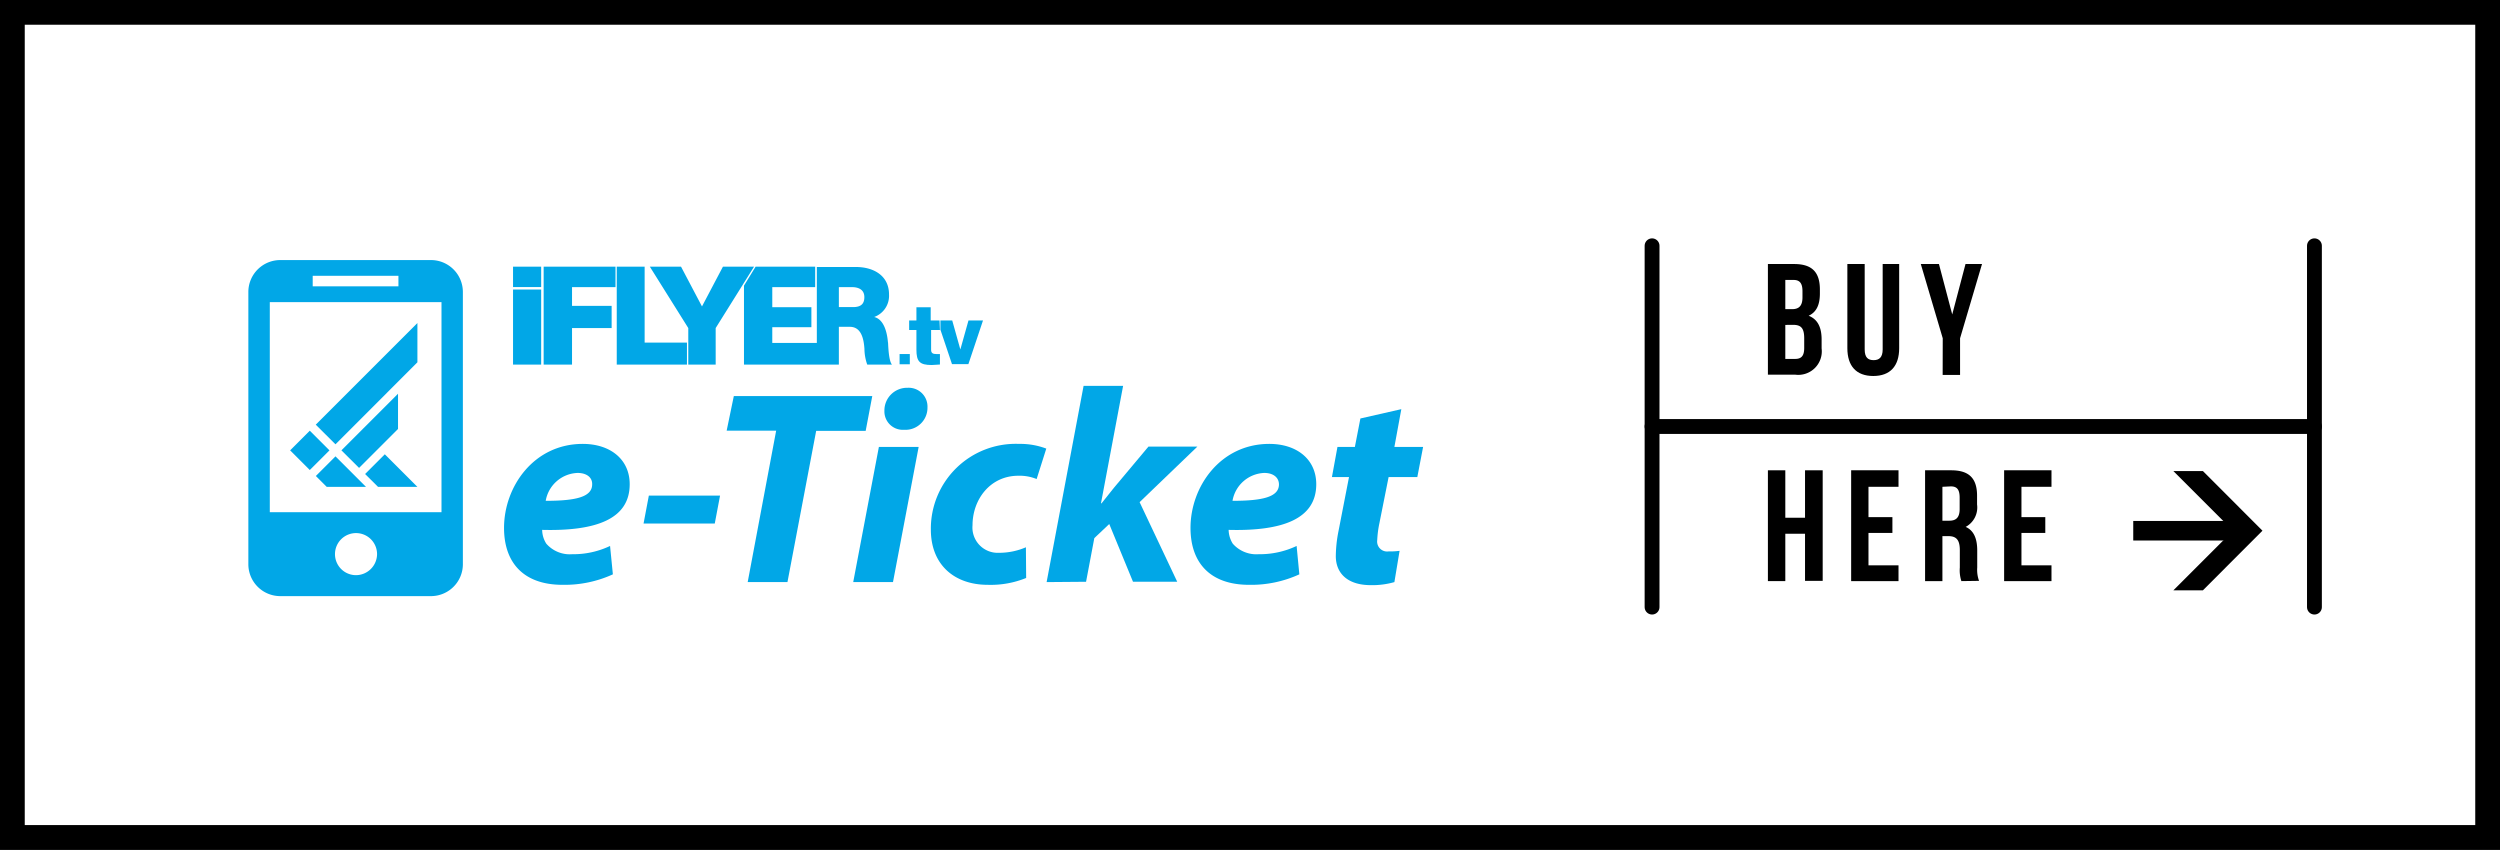
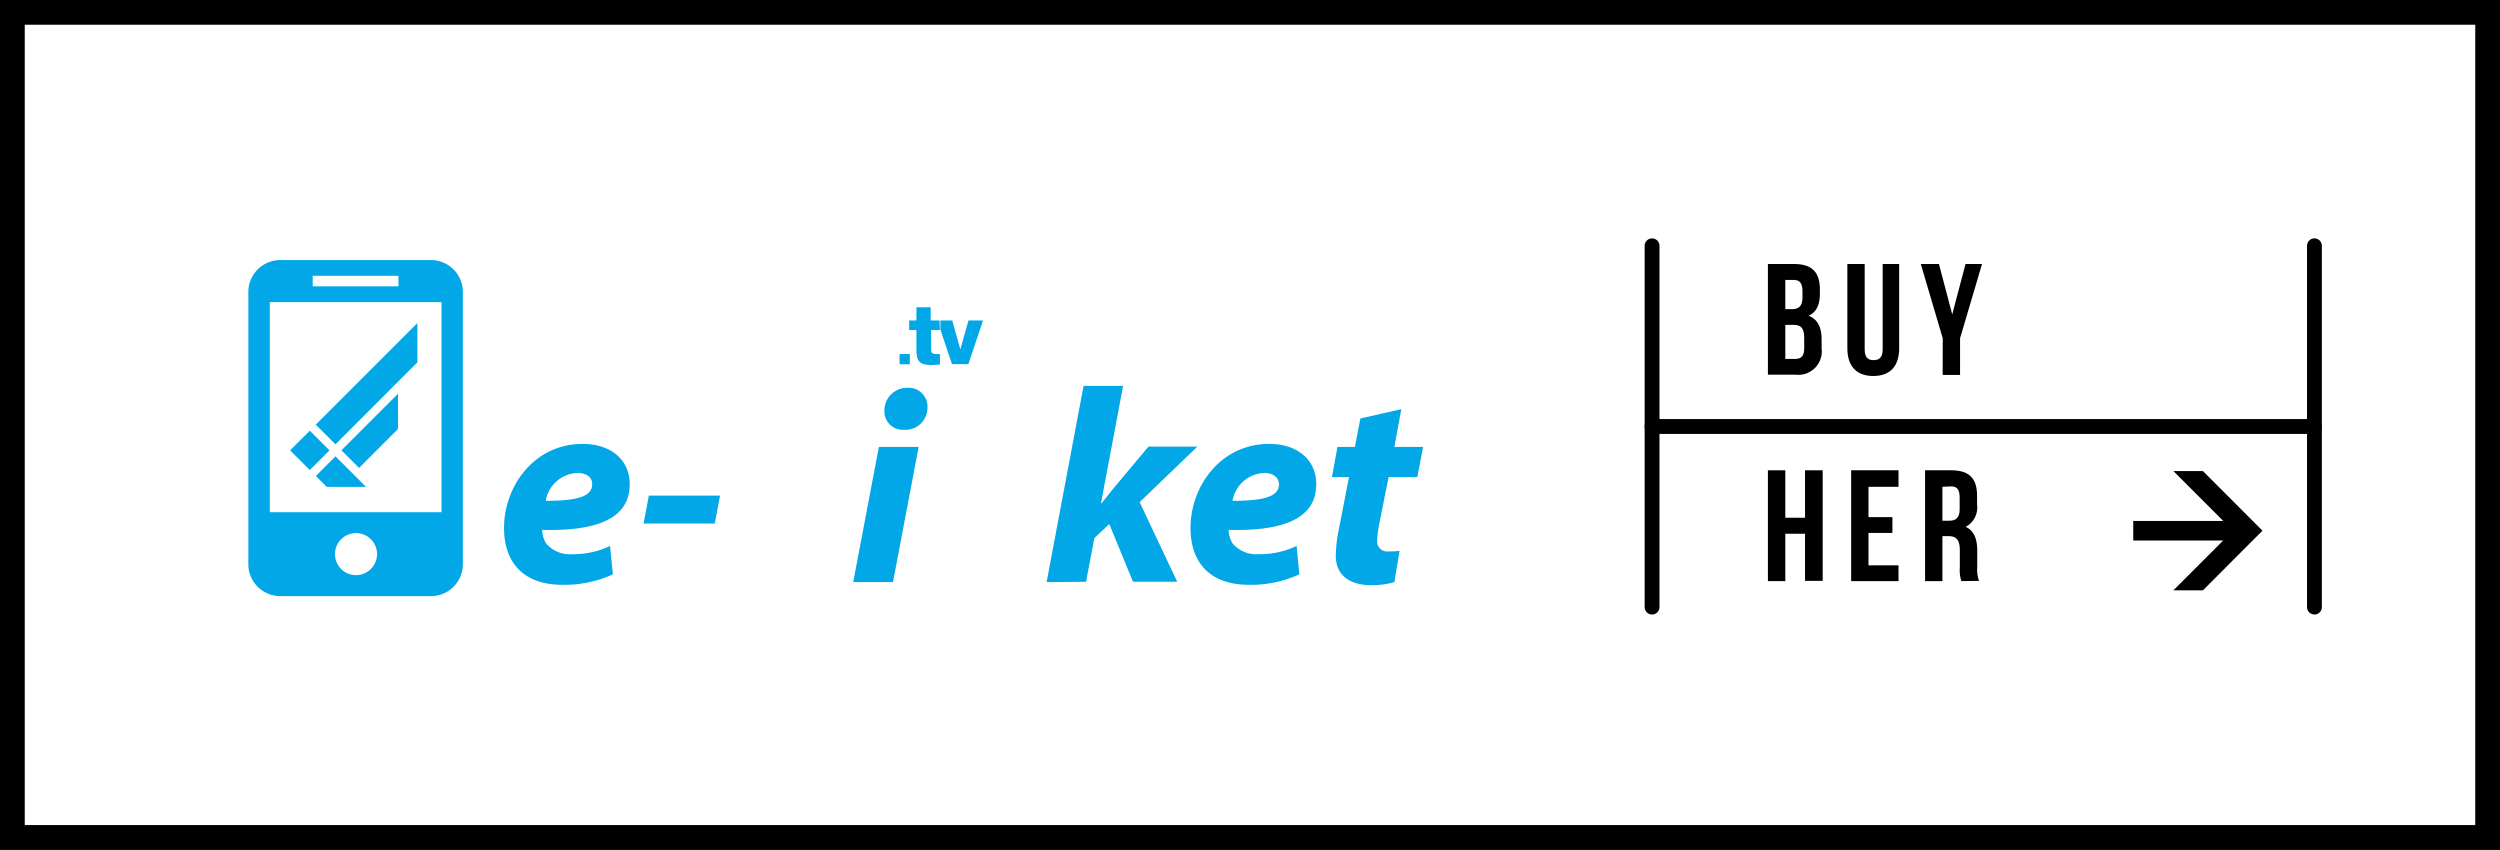
<svg xmlns="http://www.w3.org/2000/svg" viewBox="0 0 303 103">
  <rect x="0" y="0" width="303" height="103" fill="#333333" stroke="none" />
  <defs>
    <style>.cls-1{fill:#fff;stroke-miterlimit:10;stroke-width:3px;}.cls-1,.cls-2{stroke:#000;}.cls-2{fill:none;stroke-linecap:round;stroke-linejoin:round;stroke-width:1.8px;}.cls-3{fill:#01a7e7;}</style>
  </defs>
  <title>bnr_eticket</title>
  <g id="レイヤー_2" data-name="レイヤー 2">
    <g id="レイヤー_5" data-name="レイヤー 5">
      <rect class="cls-1" x="1.5" y="1.5" width="300" height="100" />
      <path d="M220.57,35.09v.48c0,1.38-.42,2.26-1.36,2.7,1.13.44,1.57,1.46,1.57,2.87v1.09a2.85,2.85,0,0,1-3.2,3.18h-3.31V32h3.18C219.63,32,220.57,33,220.57,35.09Zm-4.19-1.16v3.54h.82c.78,0,1.26-.35,1.26-1.42V35.3c0-.95-.32-1.37-1.07-1.37Zm0,5.45V43.5h1.2c.71,0,1.09-.33,1.09-1.32V41c0-1.25-.4-1.63-1.36-1.63Z" />
      <path d="M226,32V42.35c0,1,.42,1.3,1.09,1.3s1.09-.34,1.09-1.3V32h2v10.2c0,2.15-1.07,3.37-3.14,3.37s-3.14-1.22-3.14-3.37V32Z" />
      <path d="M235.46,41l-2.66-9H235l1.61,6.11L238.22,32h2l-2.66,9v4.44h-2.11Z" />
      <path d="M216.38,70.43h-2.11V57h2.11v5.75h2.39V57h2.14v13.4h-2.14V64.69h-2.39Z" />
      <path d="M226.46,62.68h2.9v1.91h-2.9v3.93h3.64v1.91h-5.74V57h5.74V59h-3.64Z" />
      <path d="M237.72,70.43a4.18,4.18,0,0,1-.19-1.64V66.68c0-1.24-.42-1.7-1.38-1.7h-.73v5.45h-2.1V57h3.17c2.19,0,3.13,1,3.13,3.08v1.06a2.67,2.67,0,0,1-1.38,2.72c1,.44,1.4,1.45,1.4,2.85v2.07a3.93,3.93,0,0,0,.22,1.62ZM235.42,59v4.11h.83c.78,0,1.26-.34,1.26-1.41V60.32c0-1-.33-1.37-1.07-1.37Z" />
-       <path d="M245,62.68h2.89v1.91H245v3.93h3.64v1.91h-5.74V57h5.74V59H245Z" />
      <polygon points="274.21 64.32 266.99 57.09 263.41 57.09 270.64 64.32 263.41 71.55 266.99 71.55 274.21 64.32" />
      <rect x="258.55" y="63.14" width="12.87" height="2.37" />
      <line class="cls-2" x1="200.23" y1="51.69" x2="280.51" y2="51.69" />
      <line class="cls-2" x1="200.23" y1="73.58" x2="200.23" y2="29.79" />
      <line class="cls-2" x1="280.51" y1="73.58" x2="280.51" y2="29.79" />
      <path class="cls-3" d="M74.28,69.61a14.08,14.08,0,0,1-6.1,1.27c-4.68,0-7.09-2.64-7.09-6.9,0-5,3.61-10.18,9.54-10.18,3.31,0,5.69,1.85,5.69,4.89,0,4.19-4,5.7-10.61,5.53a3.17,3.17,0,0,0,.5,1.67,3.77,3.77,0,0,0,3.15,1.28,10.34,10.34,0,0,0,4.58-1ZM70,57.32a4.07,4.07,0,0,0-3.86,3.38c3.76,0,5.63-.5,5.63-2C71.8,57.89,71.13,57.32,70,57.32Z" />
      <path class="cls-3" d="M87.27,60.07l-.64,3.38H78l.64-3.38Z" />
-       <path class="cls-3" d="M94.07,52.2h-6L88.94,48h16.78l-.8,4.22h-6L95.44,70.55H90.62Z" />
      <path class="cls-3" d="M103.41,70.55l3.11-16.38h4.82l-3.11,16.38Zm3.78-20.76A2.75,2.75,0,0,1,110,47a2.28,2.28,0,0,1,2.41,2.38,2.67,2.67,0,0,1-2.84,2.71A2.23,2.23,0,0,1,107.19,49.79Z" />
-       <path class="cls-3" d="M124.37,70.05a11.38,11.38,0,0,1-4.65.83c-4.06,0-6.9-2.44-6.9-6.69A10.28,10.28,0,0,1,123.5,53.8a8.93,8.93,0,0,1,3.31.57l-1.17,3.69a5.45,5.45,0,0,0-2.21-.4c-3.45,0-5.56,2.91-5.56,6A3.07,3.07,0,0,0,121.09,67a8.22,8.22,0,0,0,3.25-.67Z" />
      <path class="cls-3" d="M126.85,70.55l4.48-23.78h4.79L133.44,61h.07L135,59.13l4.19-5h5.93l-7,6.73,4.56,9.65h-5.36l-2.88-7-1.81,1.71-1,5.29Z" />
      <path class="cls-3" d="M157.48,69.61a14,14,0,0,1-6.09,1.27c-4.69,0-7.1-2.64-7.1-6.9,0-5,3.62-10.18,9.55-10.18,3.31,0,5.69,1.85,5.69,4.89,0,4.19-4.05,5.7-10.62,5.53a3.26,3.26,0,0,0,.5,1.67,3.8,3.8,0,0,0,3.15,1.28,10.39,10.39,0,0,0,4.59-1Zm-4.25-12.29a4.07,4.07,0,0,0-3.85,3.38c3.75,0,5.63-.5,5.63-2C155,57.89,154.34,57.32,153.23,57.32Z" />
      <path class="cls-3" d="M169.84,49.59,169,54.17h3.48l-.7,3.65h-3.48l-1.11,5.56a12.64,12.64,0,0,0-.27,2.08,1.21,1.21,0,0,0,1.38,1.37,8.47,8.47,0,0,0,1.33-.07L169,70.55a9.66,9.66,0,0,1-2.85.37c-2.88,0-4.25-1.48-4.25-3.52a16.16,16.16,0,0,1,.33-3.05l1.27-6.53h-2.07l.67-3.65h2.11l.67-3.45Z" />
      <g id="iFLYERtv_White">
-         <path class="cls-3" d="M62.18,44.19h3.41v-9.1H62.18Zm0-9.4h3.41V32.32H62.18Zm3.71,9.4h3.44V39.76h4.8V37.07h-4.8V34.8H74.6V32.32H65.89ZM78.13,32.32H74.75V44.19h8.51V41.52H78.13Zm9.49,0-2.54,4.82-2.54-4.82H78.76l4.66,7.44v4.43h3.32V39.76l4.65-7.44Zm20,9.19c-.09-1.13-.45-2.8-1.67-3.09v0a2.73,2.73,0,0,0,1.8-2.72c0-2.39-2-3.34-4-3.34H99v9.2H93.6v-1.9h4.74V37.23H93.6V34.8h5.2V32.32H91.58l-1.41,2.3v9.57h11.5V39.61H103c1.4,0,1.69,1.48,1.77,2.68a5.88,5.88,0,0,0,.34,1.9h3c-.4-.44-.45-2.19-.48-2.68m-4.25-4.29h-1.71V34.8h1.58c.84,0,1.51.33,1.51,1.21s-.48,1.21-1.38,1.21" />
        <rect class="cls-3" x="109.03" y="42.91" width="1.24" height="1.24" />
        <path class="cls-3" d="M113.92,40h-1.07v2.4c0,.42.25.51.62.51l.45,0v1.27c-.32,0-.64.06-1,.06-1.47,0-1.85-.43-1.85-1.87V40h-.88V38.84h.88v-1.6h1.73v1.6h1.07Z" />
        <polygon class="cls-3" points="117.37 44.13 115.38 44.13 113.98 39.96 113.98 38.84 115.41 38.84 116.39 42.34 116.4 42.34 117.38 38.84 119.14 38.84 117.37 44.13" />
      </g>
      <path class="cls-3" d="M52.18,31.52H34a3.87,3.87,0,0,0-3.9,3.83V68.43A3.87,3.87,0,0,0,34,72.25H52.18a3.87,3.87,0,0,0,3.92-3.82V35.35A3.87,3.87,0,0,0,52.18,31.52ZM37.9,33.43H48.29V34.7H37.9Zm5.2,36.28a2.55,2.55,0,1,1,2.6-2.55A2.57,2.57,0,0,1,43.1,69.71Zm10.41-7.63H32.7V36.62H53.51Z" />
      <polygon class="cls-3" points="40.66 53.85 50.59 43.91 50.59 39.15 38.27 51.47 40.66 53.85" />
      <rect class="cls-3" x="35.86" y="52.89" width="3.37" height="3.37" transform="translate(-27.59 42.53) rotate(-44.99)" />
      <polygon class="cls-3" points="43.52 56.71 48.24 51.99 48.24 47.72 41.38 54.58 43.52 56.71" />
-       <polygon class="cls-3" points="44.25 57.45 45.82 59.01 46.03 59.01 50.59 59.01 46.64 55.06 44.25 57.45" />
      <polygon class="cls-3" points="40.66 55.31 38.28 57.69 38.5 57.91 39.6 59.01 44.36 59.01 40.66 55.31" />
    </g>
  </g>
</svg>